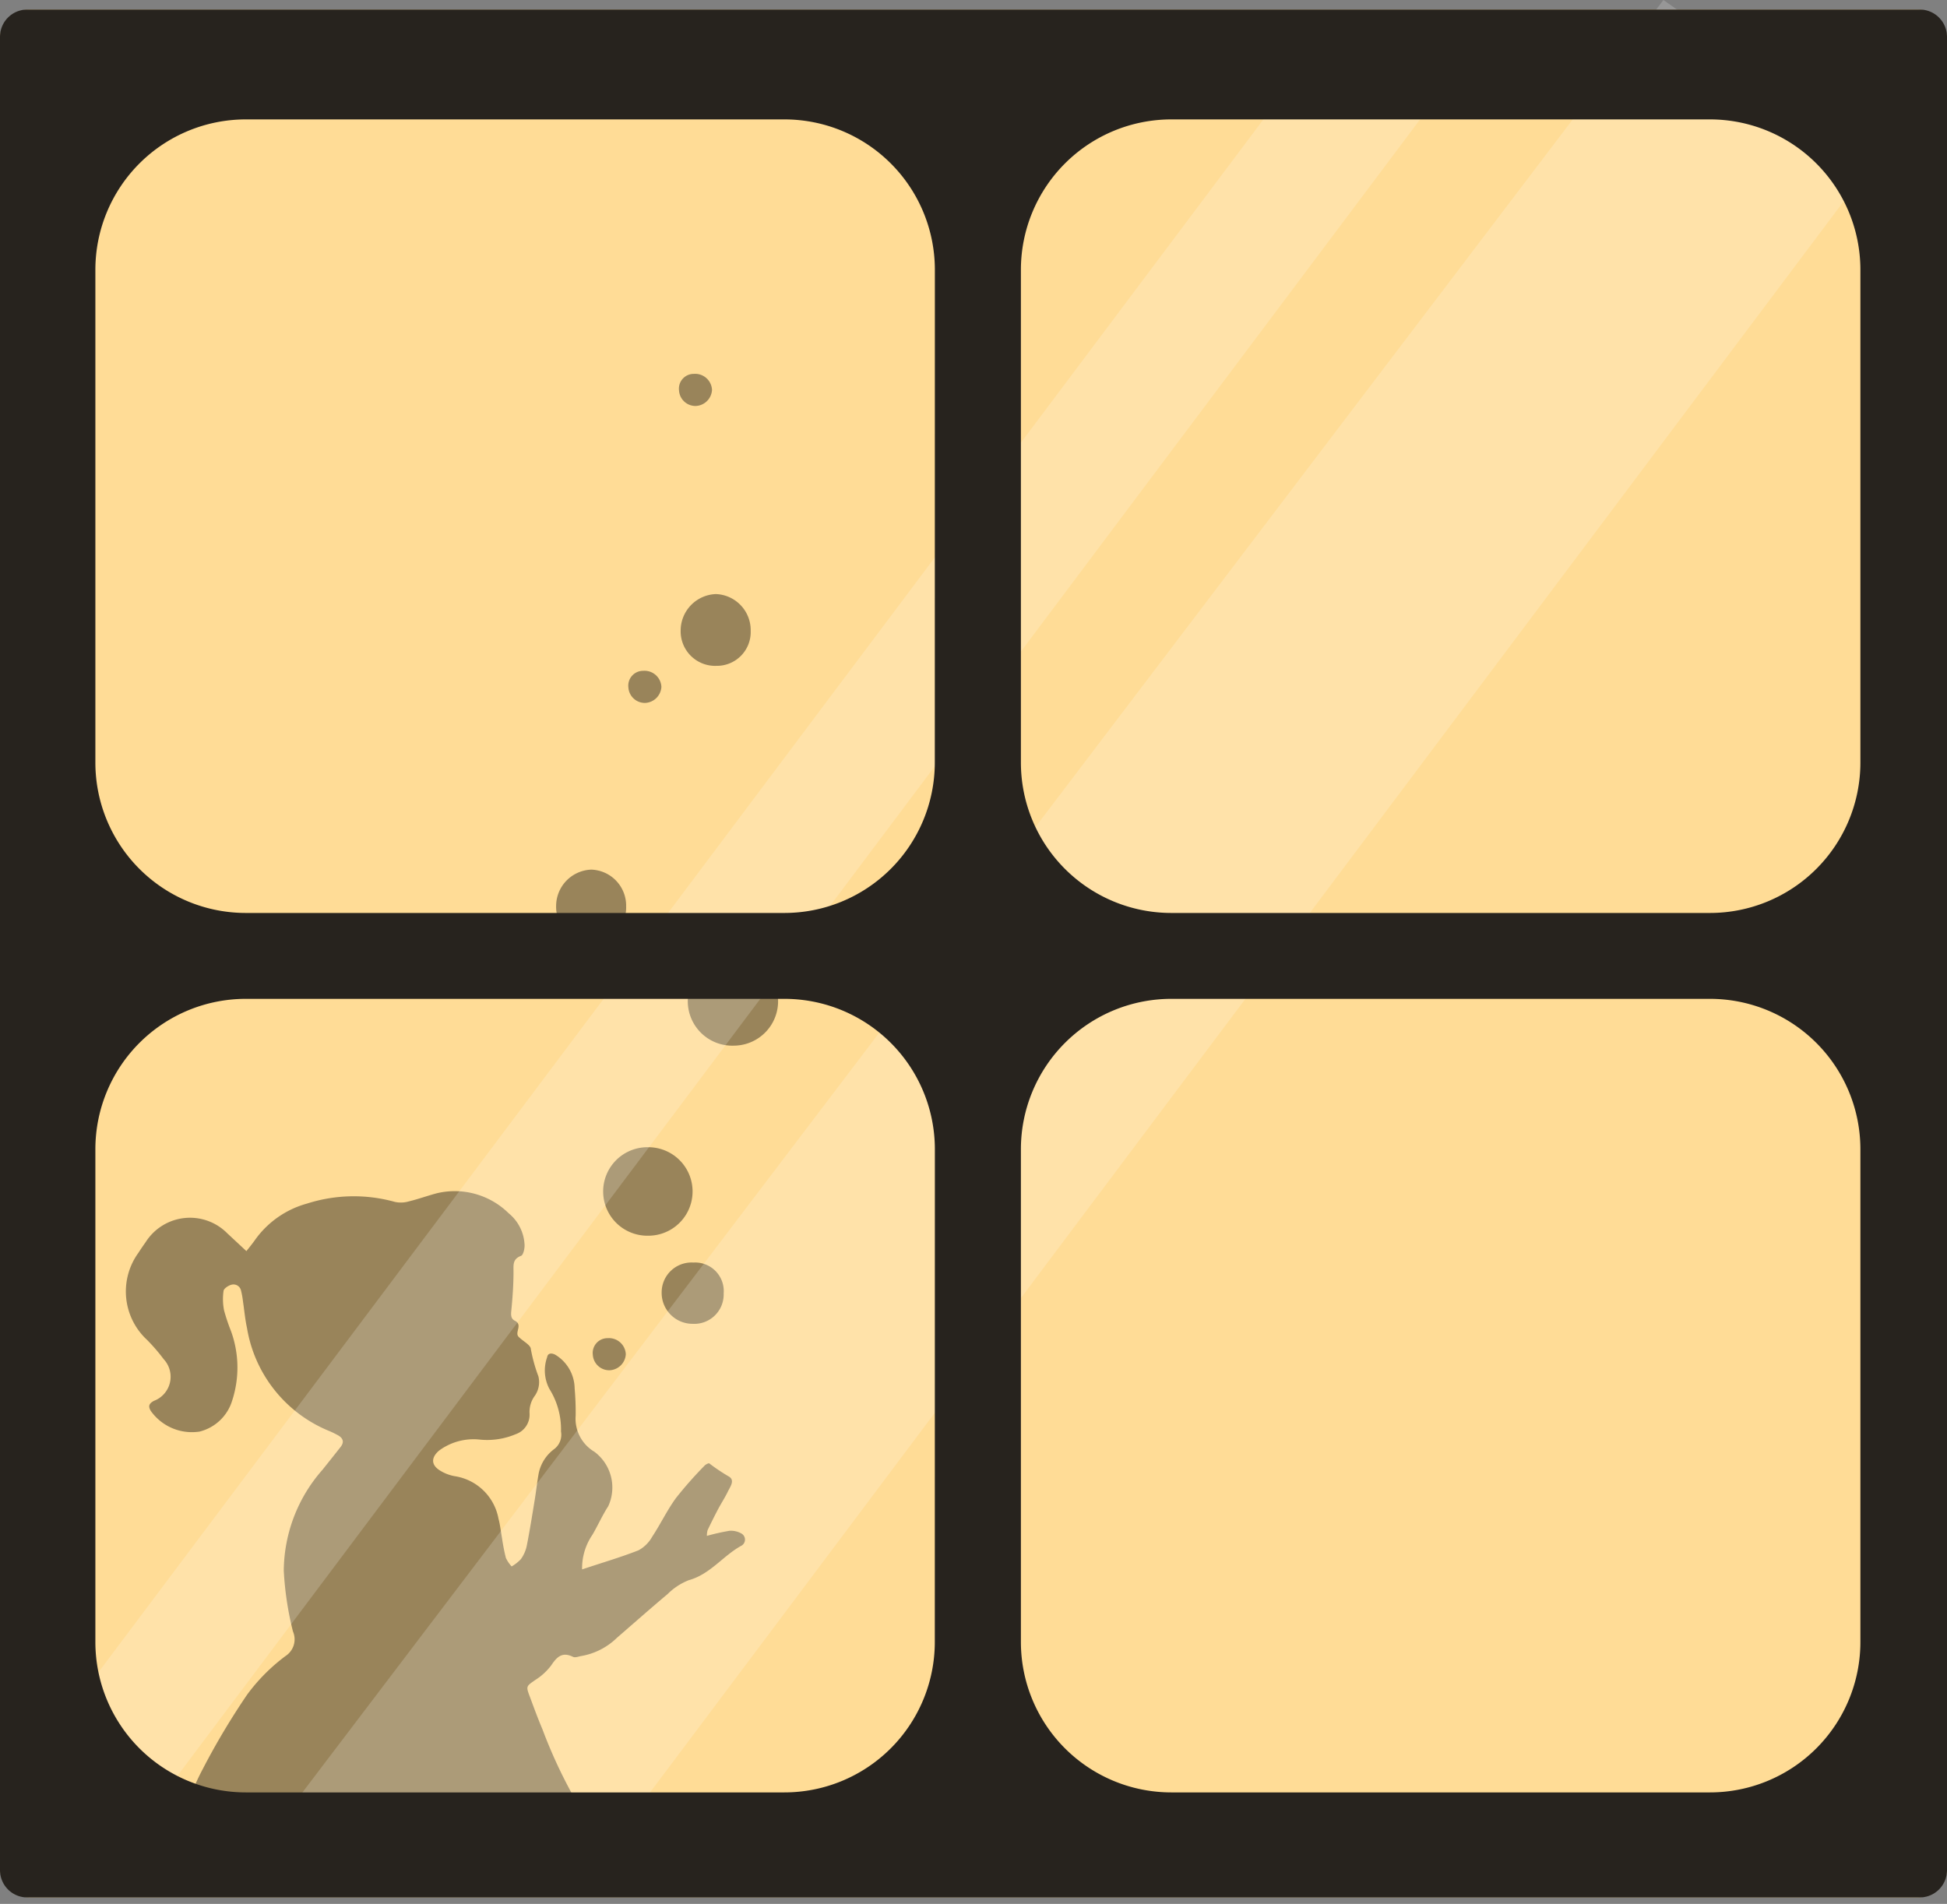
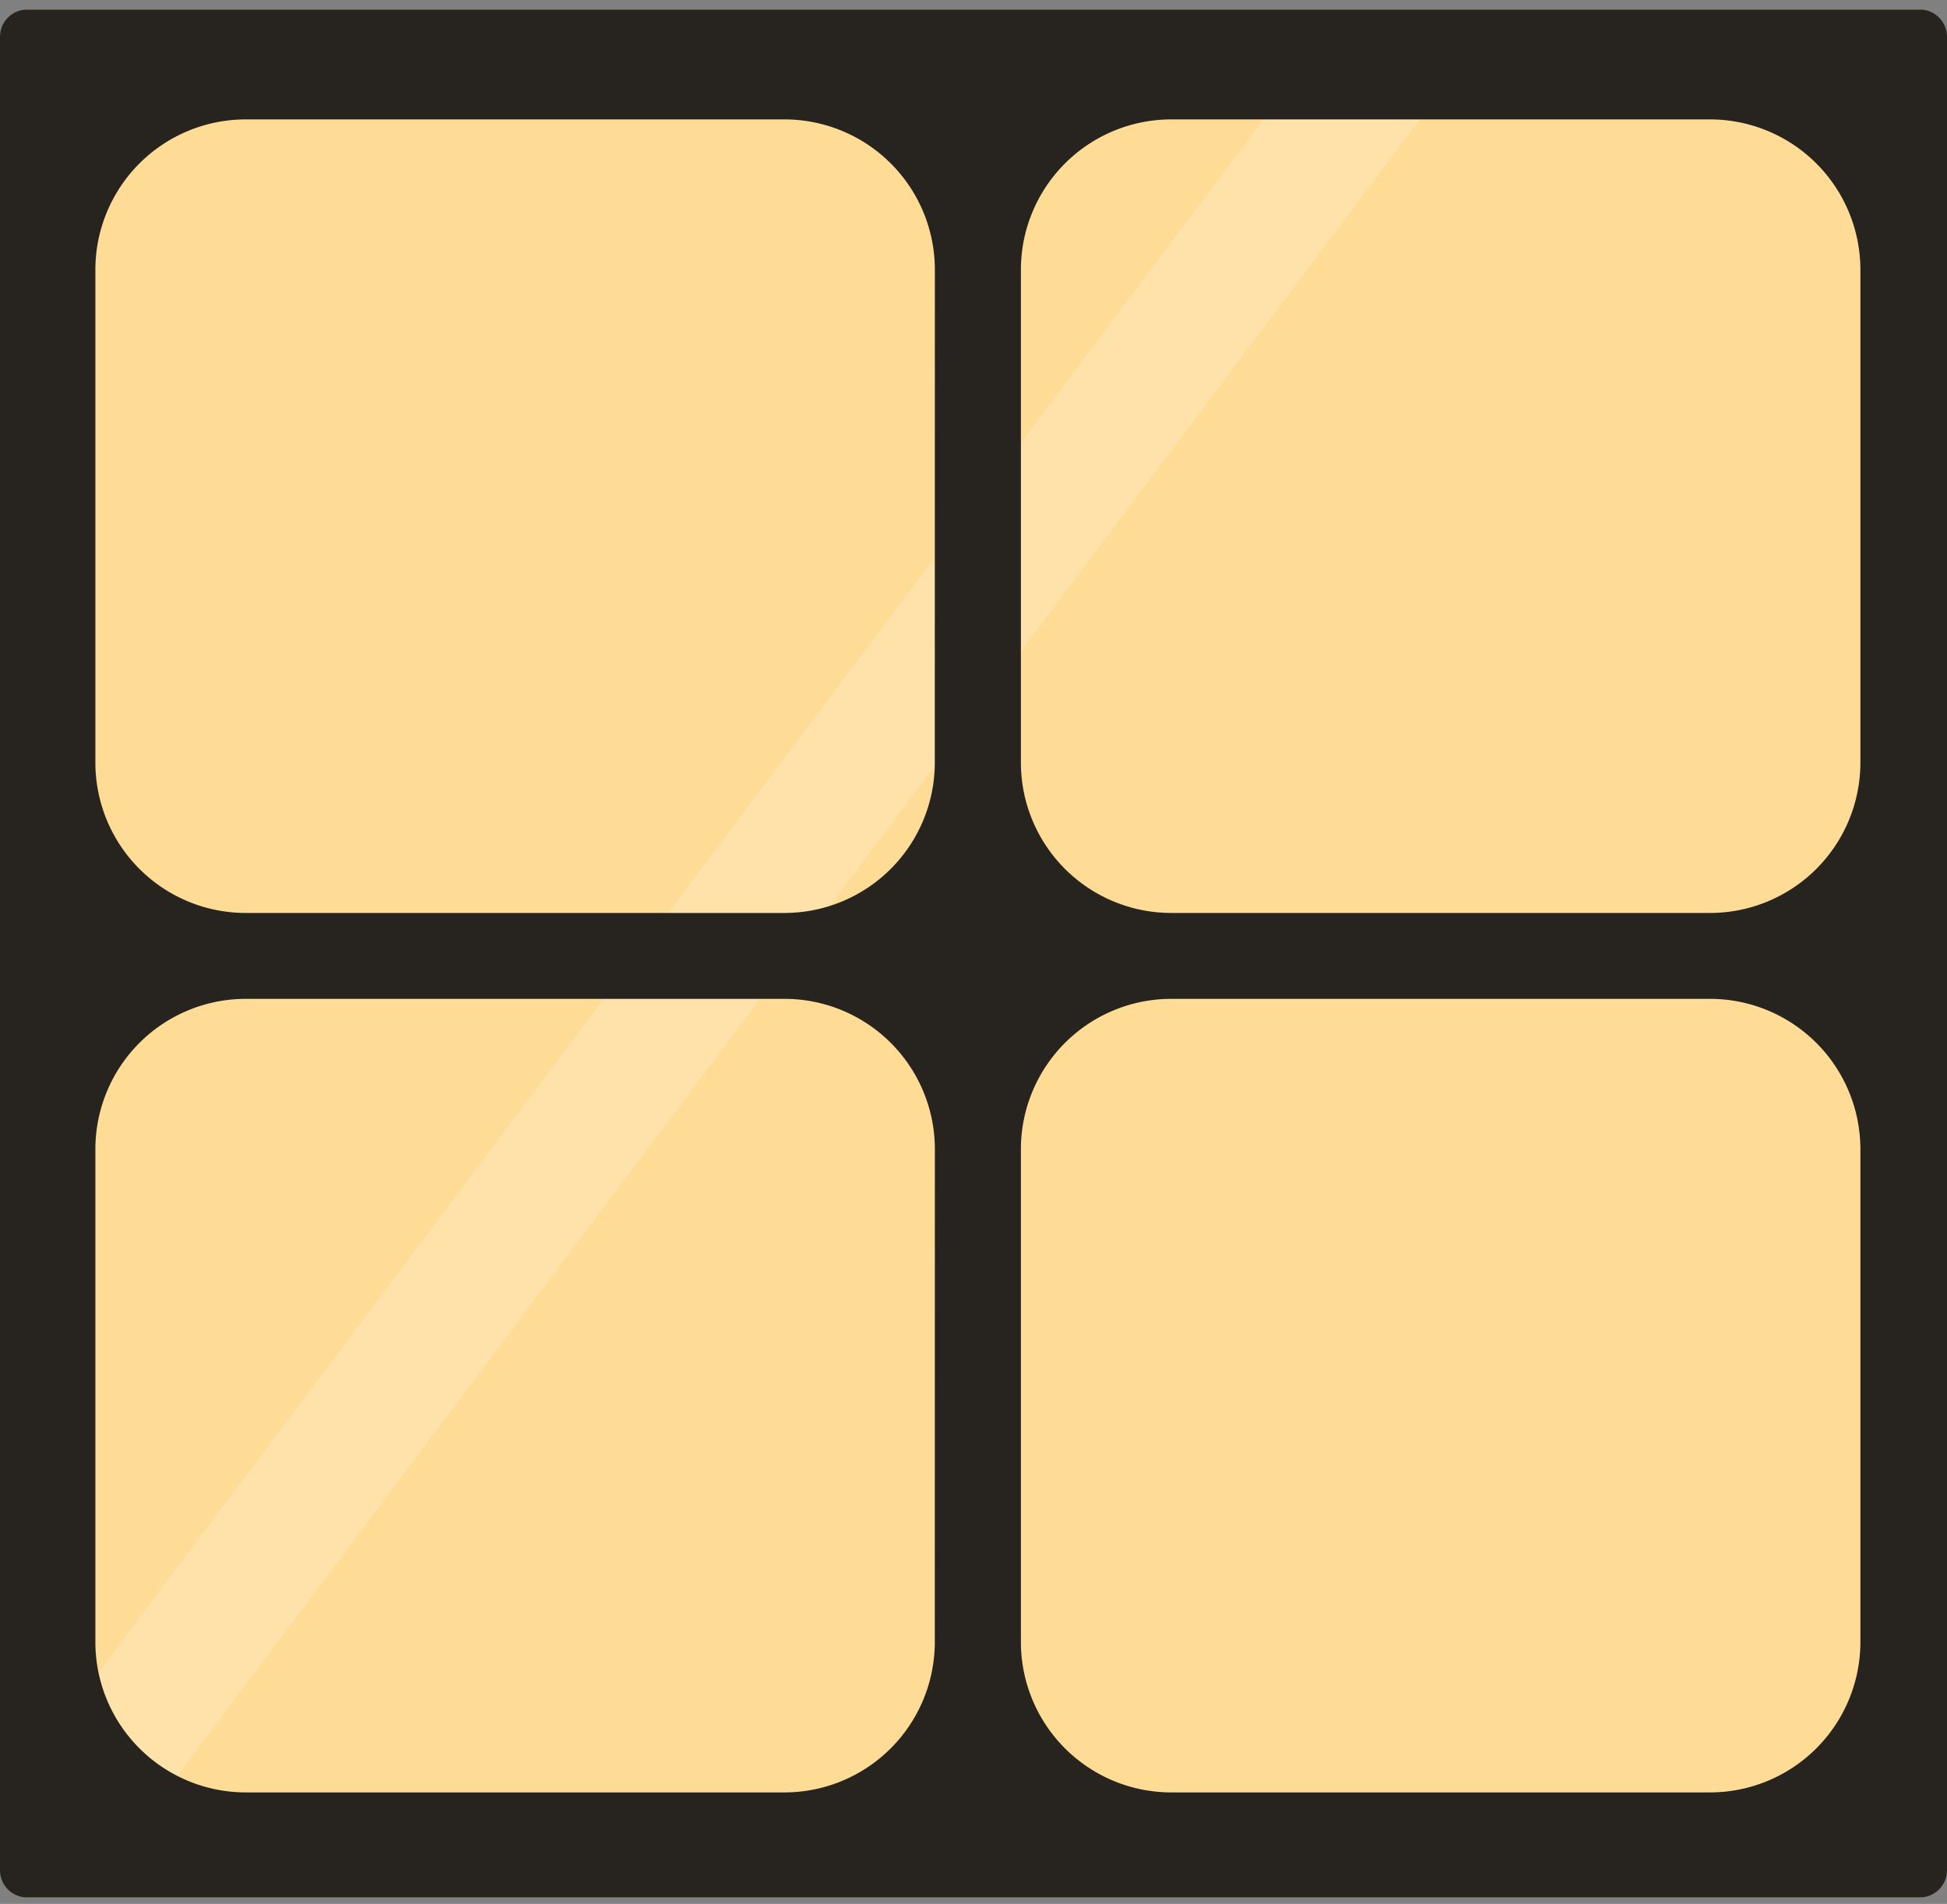
<svg xmlns="http://www.w3.org/2000/svg" id="Composant_1_8" data-name="Composant 1 8" width="92.172" height="90.14" viewBox="0 0 92.172 90.14">
  <rect x="0" y="0" width="92.172" height="90.14" fill="#808080" stroke="none" />
  <defs>
    <clipPath id="clip-path">
-       <rect id="Rectangle_470" data-name="Rectangle 470" width="91" height="89.693" fill="#fff" stroke="#707070" stroke-width="1" />
-     </clipPath>
+       </clipPath>
  </defs>
  <rect id="Rectangle_74" data-name="Rectangle 74" width="92.172" height="89.38" rx="1.376" transform="translate(0 0.452)" fill="#ffdc96" />
  <g id="Groupe_de_masques_23" data-name="Groupe de masques 23" transform="translate(0.953 0.447)" clip-path="url(#clip-path)">
    <g id="sS2Pth" transform="translate(5.018 17.25)" opacity="0.4">
      <g id="Groupe_118" data-name="Groupe 118">
        <path id="Tracé_918" data-name="Tracé 918" d="M1444.58,677.53a1.219,1.219,0,0,1-.466,1.973c-.238.131-.273.254-.149.47a2.386,2.386,0,0,0,2.312.984,2.159,2.159,0,0,0,1.548-1.48,5.042,5.042,0,0,0-.062-3.284,9.418,9.418,0,0,1-.326-.975,2.764,2.764,0,0,1-.024-.922c.016-.115.222-.25.366-.29a.366.366,0,0,1,.463.281,3.893,3.893,0,0,1,.09.5c.064.424.1.852.192,1.271a6.391,6.391,0,0,0,3.91,4.879c.132.056.26.121.386.189.248.135.32.321.135.558-.282.361-.569.718-.854,1.076a7.3,7.3,0,0,0-1.837,4.786,14.951,14.951,0,0,0,.435,2.874.939.939,0,0,1-.35,1.161,8.729,8.729,0,0,0-1.81,1.817,34.162,34.162,0,0,0-2.11,3.535c-1.005,1.9-.446,1.951-1.44,3.853-.664,1.271-.179.255-1.025,1.407h22.588l-.927-1.407a23.439,23.439,0,0,1-3.117-5.74c-.213-.5-.4-1.011-.588-1.519-.2-.523-.182-.508.262-.818a2.791,2.791,0,0,0,.745-.687c.267-.4.519-.651,1.03-.4.107.052.277-.024.417-.044a3.191,3.191,0,0,0,1.658-.854c.8-.693,1.6-1.4,2.409-2.08a2.938,2.938,0,0,1,1-.653c1.021-.283,1.622-1.164,2.5-1.638a.331.331,0,0,0-.013-.571,1,1,0,0,0-.565-.128,10.3,10.3,0,0,0-1.068.24.958.958,0,0,1,.033-.27q.24-.505.5-1c.148-.278.321-.542.458-.825.107-.222.338-.521.073-.7a9.076,9.076,0,0,1-.952-.636c-.025-.022-.165.047-.216.1a18.8,18.8,0,0,0-1.361,1.541c-.42.576-.729,1.231-1.123,1.828a1.644,1.644,0,0,1-.648.645c-.869.341-1.766.6-2.672.905a2.8,2.8,0,0,1,.49-1.641c.26-.445.469-.921.748-1.352a2.112,2.112,0,0,0-.659-2.579,1.818,1.818,0,0,1-.884-1.71,12.814,12.814,0,0,0-.048-1.287,1.892,1.892,0,0,0-.889-1.578c-.162-.1-.378-.121-.413.1a1.87,1.87,0,0,0,.106,1.5,3.607,3.607,0,0,1,.55,2.017.85.85,0,0,1-.317.829,1.907,1.907,0,0,0-.734,1.128c-.078.422-.122.849-.192,1.272-.119.732-.236,1.465-.38,2.193a1.662,1.662,0,0,1-.277.623,1.928,1.928,0,0,1-.437.344,1.585,1.585,0,0,1-.273-.405,9.286,9.286,0,0,1-.181-.926c-.056-.309-.086-.626-.168-.927a2.49,2.49,0,0,0-2.085-2.017,1.961,1.961,0,0,1-.64-.239c-.459-.262-.489-.617-.1-.96a2.389,2.389,0,0,1,.362-.23,2.739,2.739,0,0,1,1.585-.3,3.464,3.464,0,0,0,1.686-.254.977.977,0,0,0,.662-.99,1.3,1.3,0,0,1,.218-.788,1.131,1.131,0,0,0,.2-.966,7.468,7.468,0,0,1-.356-1.283c0-.2-.387-.384-.582-.59s.212-.564-.174-.756c-.21-.105-.187-.307-.165-.524.058-.6.1-1.2.1-1.794,0-.325-.049-.6.355-.756.11-.041.177-.343.168-.521a2.043,2.043,0,0,0-.752-1.494,3.638,3.638,0,0,0-3.416-.944c-.443.119-.875.277-1.32.384a1.325,1.325,0,0,1-.654.021,7.253,7.253,0,0,0-4.157.08,4.472,4.472,0,0,0-2.482,1.751c-.131.182-.274.355-.387.5l-.9-.838a2.484,2.484,0,0,0-3.868.41c-.115.164-.23.328-.339.5a3.119,3.119,0,0,0,.4,4.127A8.706,8.706,0,0,1,1444.58,677.53Z" transform="translate(-1442.801 -630.876)" />
        <path id="Tracé_919" data-name="Tracé 919" d="M1473.327,661.95a2.106,2.106,0,1,1-.011-4.21,2.105,2.105,0,0,1,.011,4.21Z" transform="translate(-1444.562 -630.141)" />
        <path id="Tracé_920" data-name="Tracé 920" d="M1469.046,671.545a2.095,2.095,0,1,1-.027-4.189,2.094,2.094,0,1,1,.027,4.189Z" transform="translate(-1444.311 -630.738)" />
        <path id="Tracé_921" data-name="Tracé 921" d="M1464.527,655.07a1.728,1.728,0,0,1,1.669-1.728,1.708,1.708,0,0,1,1.646,1.743,1.6,1.6,0,0,1-1.62,1.656A1.634,1.634,0,0,1,1464.527,655.07Z" transform="translate(-1444.171 -629.867)" />
        <path id="Tracé_922" data-name="Tracé 922" d="M1470.792,641.161a1.73,1.73,0,0,1,1.668-1.729,1.71,1.71,0,0,1,1.647,1.743,1.6,1.6,0,0,1-1.62,1.655A1.633,1.633,0,0,1,1470.792,641.161Z" transform="translate(-1444.54 -629.003)" />
-         <path id="Tracé_923" data-name="Tracé 923" d="M1471.339,673.178a1.354,1.354,0,0,1,1.433,1.46,1.393,1.393,0,0,1-1.474,1.441,1.465,1.465,0,0,1-1.462-1.483A1.415,1.415,0,0,1,1471.339,673.178Z" transform="translate(-1444.484 -631.1)" />
-         <path id="Tracé_924" data-name="Tracé 924" d="M1467.935,677.754a.805.805,0,0,1-.775.761.781.781,0,0,1-.787-.735.7.7,0,0,1,.7-.785A.8.8,0,0,1,1467.935,677.754Z" transform="translate(-1444.28 -631.337)" />
-         <path id="Tracé_925" data-name="Tracé 925" d="M1469.725,644.066a.807.807,0,0,1-.775.761.782.782,0,0,1-.788-.736.7.7,0,0,1,.7-.784A.8.8,0,0,1,1469.725,644.066Z" transform="translate(-1444.385 -629.244)" />
        <path id="Tracé_926" data-name="Tracé 926" d="M1472.271,629.074a.806.806,0,0,1-.775.762.782.782,0,0,1-.787-.736.7.7,0,0,1,.7-.784A.8.8,0,0,1,1472.271,629.074Z" transform="translate(-1444.535 -628.312)" />
      </g>
    </g>
  </g>
-   <path id="Rectangle_29-23" data-name="Rectangle 29-23" d="M1516.077,609.445l10.261,7.227-61.695,82.247-14.889-2.121Z" transform="translate(-1437.33 -609.445)" fill="#fff" opacity="0.187" style="isolation: isolate" />
  <path id="Rectangle_30-23" data-name="Rectangle 30-23" d="M1500.016,610.352l4.853,3.417-62.563,83.4-4.853-3.417Z" transform="translate(-1436.605 -609.498)" fill="#fff" opacity="0.187" style="isolation: isolate" />
  <path id="Tracé_927" data-name="Tracé 927" d="M1527.43,609.925h-89.584a1.292,1.292,0,0,0-1.294,1.291v86.8a1.292,1.292,0,0,0,1.294,1.291h89.584a1.292,1.292,0,0,0,1.294-1.291v-86.8A1.292,1.292,0,0,0,1527.43,609.925Zm-46.624,77.3a7.122,7.122,0,0,1-7.133,7.109H1448.2a7.122,7.122,0,0,1-7.133-7.109V663.872a7.122,7.122,0,0,1,7.133-7.109h25.476a7.122,7.122,0,0,1,7.133,7.109Zm0-41.637a7.122,7.122,0,0,1-7.133,7.109H1448.2a7.122,7.122,0,0,1-7.133-7.109V622.235a7.122,7.122,0,0,1,7.133-7.109h25.476a7.122,7.122,0,0,1,7.133,7.109Zm43.818,41.637a7.122,7.122,0,0,1-7.133,7.109h-25.476a7.122,7.122,0,0,1-7.133-7.109V663.872a7.122,7.122,0,0,1,7.133-7.109h25.476a7.122,7.122,0,0,1,7.133,7.109Zm0-41.637a7.122,7.122,0,0,1-7.133,7.109h-25.476a7.122,7.122,0,0,1-7.133-7.109V622.235a7.122,7.122,0,0,1,7.133-7.109h25.476a7.122,7.122,0,0,1,7.133,7.109Z" transform="translate(-1436.552 -609.473)" fill="#27231e" />
</svg>